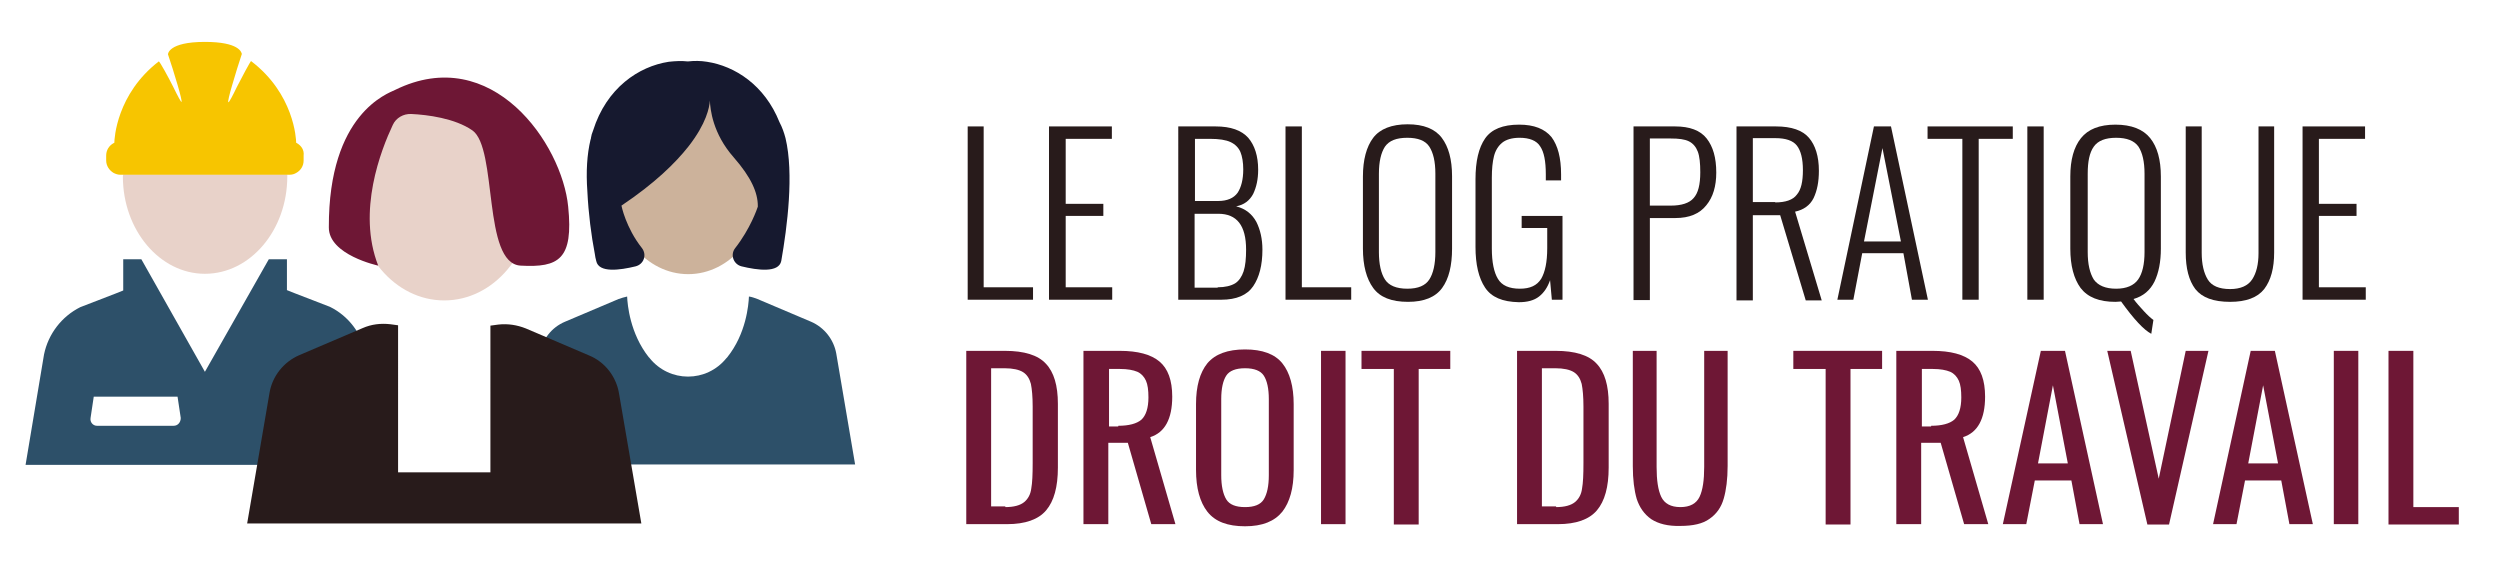
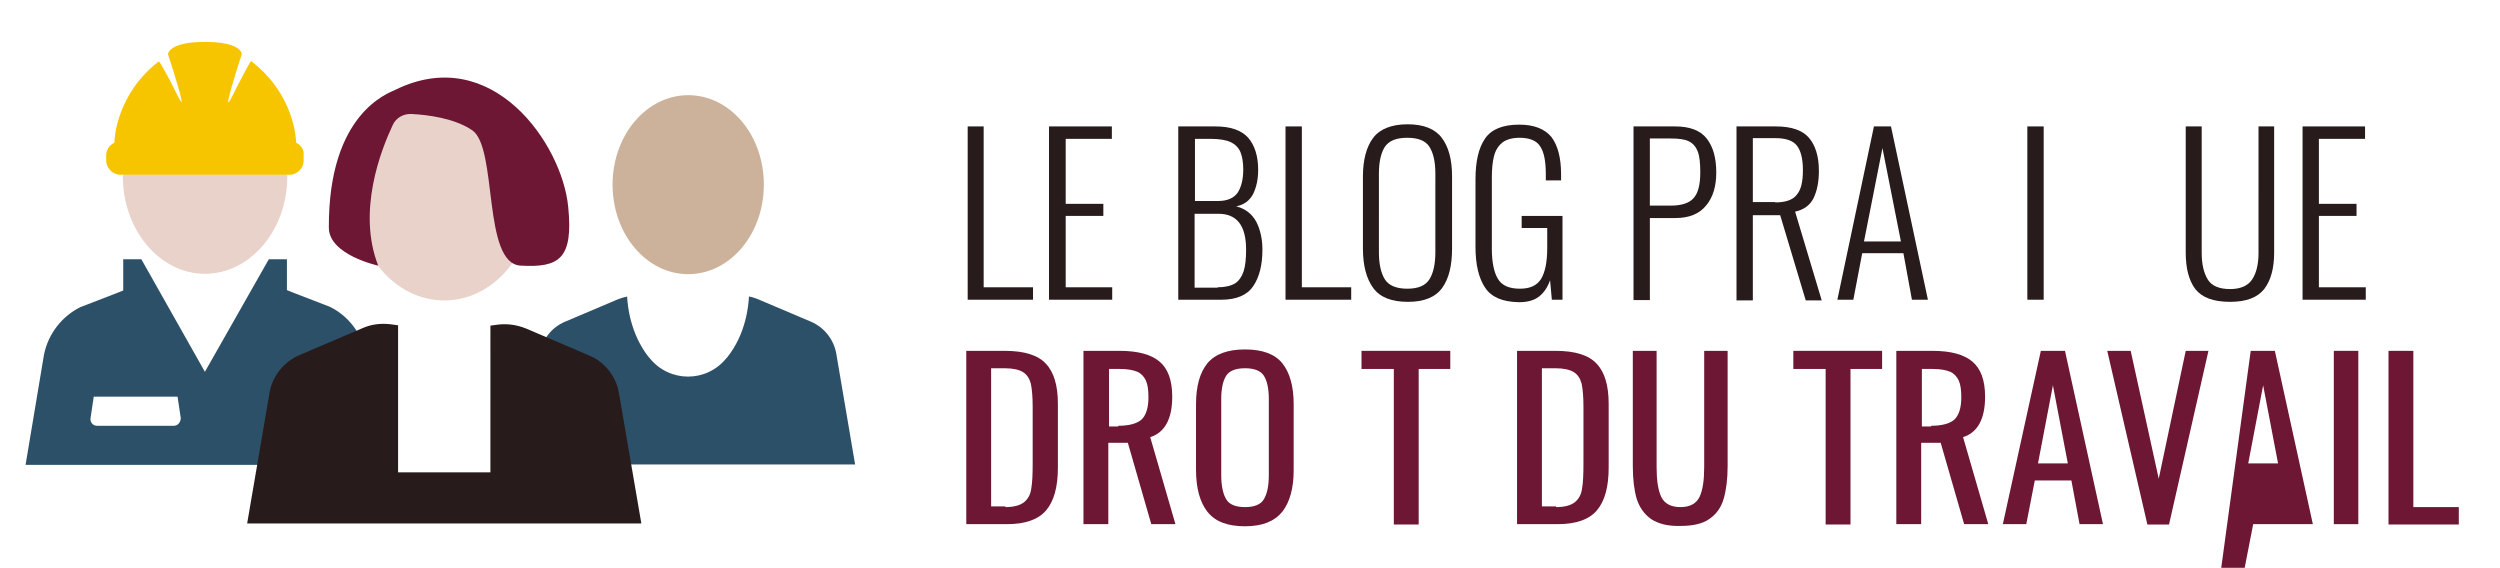
<svg xmlns="http://www.w3.org/2000/svg" version="1.1" id="Calque_1" x="0px" y="0px" width="704px" height="160px" viewBox="0 0 704 160" style="enable-background:new 0 0 704 160;" xml:space="preserve">
  <style type="text/css">
	.st0{fill:#CCB29B;}
	.st1{fill:#2D5069;}
	.st2{fill:#16192F;}
	.st3{fill:#E8D2C9;}
	.st4{fill:#F7C500;}
	.st5{fill:#281B1B;}
	.st6{fill:#6E1735;}
</style>
  <g>
    <path class="st0" d="M172.5,52c0-13.9,9.5-25.2,21.3-25.2S215.1,38,215.1,52c0,13.9-9.5,25.2-21.3,25.2S172.5,65.9,172.5,52" />
    <path class="st1" d="M235.5,99.6c-0.7-4-3.4-7.4-7.1-9l-15.1-6.4c-0.8-0.3-1.6-0.6-2.4-0.7c-0.1,2.4-0.8,10.5-6.1,17.1   c-0.1,0.1-0.1,0.2-0.2,0.2c-5.6,7-16.1,7-21.7,0c-0.1-0.1-0.1-0.2-0.2-0.2c-5.3-6.7-6-14.8-6.1-17.1c-0.8,0.2-1.6,0.4-2.4,0.7   l-15.1,6.4c-3.8,1.6-6.4,5-7.1,9l-5.4,31.2h47.1h47.1L235.5,99.6z" />
-     <path class="st2" d="M221.2,38.9c-0.4-1.5-0.9-3-1.7-4.5c-4.2-10.5-12.6-15.8-20.4-17c-1.8-0.3-3.6-0.3-5.4-0.1   c-1.8-0.2-3.6-0.1-5.4,0.1c-8.4,1.3-17.5,7.3-21.3,19.4c-0.3,0.7-0.5,1.4-0.6,2.1c0,0.1,0,0.3-0.1,0.4c-1,4.2-1.3,9-0.9,14.6   c0.3,6.2,1.1,12.4,2.1,17.6c0.1,0.7,0.2,1.3,0.4,2c0,0,0,0,0,0c0.7,3.4,6.6,2.6,11.1,1.5c2.3-0.6,3.2-3.2,1.8-5.1   c-4.6-5.8-5.8-12-5.8-12c9.4-6.3,15.2-12,18.9-16.7c5-6.4,5.9-11,6-12.9c0.1,2.5,0.8,9.3,6.7,16c5,5.7,6.8,10,6.8,13.7   c0,0.1,0,0.1,0,0.2c0,0.8,0,0.8,0,0c-0.2,0.6-2.1,6.2-6.4,11.7c-1.4,1.8-0.5,4.5,1.8,5.1c4.5,1.1,10.5,1.9,11.2-1.5   C221.7,63.8,223.6,48.9,221.2,38.9" />
    <path class="st1" d="M103.1,99.8C101.9,94,98.2,89,92.9,86.4l-10.1-3.9l-2-0.8V73h-5.1l-18,31.7L39.8,73h-5.1v8.8l-2,0.8l-10.1,3.9   c-5.2,2.6-9,7.5-10.2,13.3l-5.2,31.1h100.9L103.1,99.8z M48.9,119.9H38.1H27.3c-1.1,0-2-1-1.8-2.2l0.9-6h11.8h11.8l0.9,6   C50.9,118.9,50.1,119.9,48.9,119.9" />
    <path class="st3" d="M34.6,49.7c0,15.1,10.4,27.4,23.1,27.4c12.8,0,23.2-12.3,23.2-27.4c0-0.2,0-0.4,0-0.6H34.7   C34.7,49.3,34.6,49.5,34.6,49.7" />
    <path class="st4" d="M83.6,40.3c-0.1,0-0.1-0.1-0.2-0.1c0-1.1-0.6-13.8-12.7-23c-0.1-0.1-2.8,4.9-4,7.3c-1.2,2.5-2.2,4.4-2.4,4.3   c-0.2-0.1,0.3-2.2,1.1-4.9c0.8-2.8,1.9-6.3,2.7-8.7c-0.1-0.5-0.8-3.4-10.4-3.4c-10.4,0-10.4,3.5-10.4,3.5c0,0,0,0,0,0   c0.8,2.4,1.9,5.8,2.7,8.6c0.8,2.7,1.3,4.8,1.1,4.8C51,28.8,50,27,48.8,24.5c-1.2-2.4-3.9-7.4-4.1-7.2   c-11.9,9.2-12.5,21.8-12.5,22.9c-0.1,0-0.1,0.1-0.2,0.1c-1.3,0.7-2.1,2-2.1,3.5v0.5v0.4v0.5c0,1.5,0.9,2.8,2.1,3.5   c0.6,0.3,1.2,0.5,1.8,0.5h0.8h46.2h0.8c0.7,0,1.3-0.2,1.8-0.5c1.3-0.7,2.1-2,2.1-3.5v-0.5v-0.4v-0.5C85.7,42.2,84.8,41,83.6,40.3" />
    <polygon class="st5" points="272.5,35.6 277,35.6 277,80.9 290.9,80.9 290.9,84.4 272.5,84.4  " />
    <polygon class="st5" points="295.4,35.6 313.1,35.6 313.1,39.1 300.1,39.1 300.1,57.4 310.7,57.4 310.7,60.8 300.1,60.8    300.1,80.9 313.2,80.9 313.2,84.4 295.4,84.4  " />
    <path class="st5" d="M331.8,35.6h10.5c4.3,0,7.3,1.1,9.2,3.2c1.8,2.1,2.8,5.1,2.8,9c0,2.7-0.5,4.9-1.4,6.8c-1,1.9-2.6,3.1-4.8,3.5   c2.7,0.7,4.5,2.2,5.7,4.4c1.1,2.2,1.7,4.8,1.7,7.8c0,4.4-0.9,7.8-2.6,10.3c-1.7,2.5-4.7,3.8-9,3.8h-12.1V35.6z M343,56.6   c2.6,0,4.4-0.8,5.5-2.3c1-1.5,1.6-3.7,1.6-6.6c0-2-0.3-3.7-0.8-4.9c-0.5-1.2-1.5-2.2-2.8-2.8c-1.3-0.6-3.2-0.9-5.7-0.9h-4.3v17.5   H343z M342.9,80.9c2.1,0,3.7-0.4,4.9-1.1c1.1-0.7,1.9-1.9,2.4-3.4c0.5-1.5,0.7-3.6,0.7-6.1c0-6.8-2.6-10.1-7.8-10.1h-6.7v20.8   H342.9z" />
    <polygon class="st5" points="362,35.6 366.6,35.6 366.6,80.9 380.5,80.9 380.5,84.4 362,84.4  " />
    <path class="st5" d="M386.7,81.1c-1.9-2.6-2.9-6.3-2.9-11.1V49.7c0-4.7,1-8.4,2.9-10.9c1.9-2.5,5.2-3.8,9.7-3.8   c4.5,0,7.7,1.3,9.6,3.8c1.9,2.5,2.9,6.1,2.9,10.8V70c0,4.8-0.9,8.5-2.8,11.1c-1.9,2.6-5.1,3.9-9.6,3.9   C391.8,85,388.6,83.7,386.7,81.1 M402.5,78.7c1.1-1.7,1.7-4.3,1.7-7.7V48.9c0-3.4-0.6-5.9-1.7-7.6c-1.1-1.7-3.2-2.5-6.2-2.5   c-3.1,0-5.1,0.8-6.3,2.5c-1.1,1.7-1.7,4.2-1.7,7.6V71c0,3.4,0.6,6,1.7,7.7c1.1,1.7,3.2,2.6,6.3,2.6   C399.4,81.3,401.4,80.4,402.5,78.7" />
    <path class="st5" d="M418.2,81c-1.8-2.7-2.7-6.5-2.7-11.5v-19c0-5.1,0.9-8.9,2.7-11.5c1.8-2.6,5-3.9,9.6-3.9c4.2,0,7.2,1.2,9.1,3.5   c1.8,2.4,2.7,5.9,2.7,10.5v1.7h-4.3v-1.7c0-3.7-0.5-6.3-1.6-7.9c-1-1.6-3-2.4-5.8-2.4c-2.1,0-3.8,0.5-4.9,1.4   c-1.1,0.9-1.9,2.2-2.3,3.8c-0.4,1.6-0.6,3.6-0.6,6.1V70c0,3.8,0.6,6.7,1.7,8.5c1.1,1.9,3.2,2.8,6.2,2.8c2.9,0,4.8-0.9,6-2.8   c1.1-1.9,1.7-4.7,1.7-8.6v-5.7h-7.2v-3.4h11.5v23.6h-3l-0.5-5.5c-0.7,2-1.7,3.5-3.1,4.6c-1.4,1.1-3.3,1.6-5.7,1.6   C423.1,85,420,83.7,418.2,81" />
    <path class="st5" d="M460,35.6h11.7c4.1,0,7.1,1.1,8.9,3.4c1.8,2.3,2.7,5.4,2.7,9.6c0,3.8-0.9,6.9-2.8,9.2   c-1.9,2.4-4.8,3.6-8.7,3.6h-7.2v23.1H460V35.6z M470.5,57.9c3,0,5.2-0.7,6.4-2.1c1.3-1.4,1.9-3.8,1.9-7.3c0-2.5-0.2-4.5-0.7-5.8   c-0.5-1.3-1.3-2.3-2.5-2.9c-1.2-0.6-2.9-0.8-5.1-0.8h-5.9v18.9H470.5z" />
    <path class="st5" d="M489.1,35.6h11c4.4,0,7.5,1.1,9.3,3.2c1.8,2.1,2.8,5.2,2.8,9.3c0,3.1-0.5,5.6-1.5,7.7c-1,2-2.8,3.3-5.2,3.8   l7.5,25h-4.5l-7.2-24h-7.7v24h-4.6V35.6z M499.9,57c2.9,0,5-0.7,6.1-2.2c1.2-1.4,1.7-3.7,1.7-6.9c0-3.2-0.6-5.5-1.7-6.9   c-1.1-1.4-3.1-2.1-6.1-2.1h-6.3v18H499.9z" />
    <path class="st5" d="M527.7,35.6h4.8l10.4,48.8h-4.5l-2.4-13.1h-11.6l-2.5,13.1h-4.5L527.7,35.6z M535.3,68l-5.2-26.3L524.9,68   H535.3z" />
-     <polygon class="st5" points="552.6,39.1 542.8,39.1 542.8,35.6 566.8,35.6 566.8,39.1 557.2,39.1 557.2,84.4 552.6,84.4  " />
    <rect x="570.9" y="35.6" class="st5" width="4.6" height="48.8" />
-     <path class="st5" d="M597.3,84.9l-1.6,0.1c-4.6,0-7.8-1.3-9.8-3.9c-1.9-2.6-2.9-6.3-2.9-11.1V49.7c0-4.7,1-8.3,3-10.8   c2-2.5,5.2-3.8,9.7-3.8c4.5,0,7.8,1.3,9.8,3.8c2,2.5,3,6.1,3,10.8V70c0,3.7-0.6,6.8-1.8,9.3c-1.2,2.4-3.1,4.1-5.9,4.9   c0.8,1.1,1.8,2.2,2.9,3.4c1.1,1.2,2,2,2.7,2.5l-0.6,3.9C603.7,92.9,600.9,89.9,597.3,84.9 M602.1,78.7c1.2-1.7,1.8-4.3,1.8-7.7   V48.9c0-3.4-0.6-5.9-1.7-7.6c-1.2-1.7-3.3-2.5-6.3-2.5c-3,0-5.1,0.8-6.3,2.5c-1.2,1.7-1.7,4.2-1.7,7.6V71c0,3.4,0.6,5.9,1.7,7.7   c1.2,1.7,3.3,2.6,6.3,2.6C598.8,81.3,600.9,80.4,602.1,78.7" />
    <path class="st5" d="M618.2,81.4c-1.8-2.4-2.7-5.8-2.7-10.3V35.6h4.5v35.6c0,3.2,0.6,5.7,1.7,7.5c1.1,1.8,3.2,2.7,6.3,2.7   c2.9,0,5-0.9,6.2-2.7c1.2-1.8,1.8-4.3,1.8-7.4V35.6h4.4v35.5c0,4.4-0.9,7.8-2.8,10.3c-1.9,2.4-5.1,3.6-9.6,3.6   C623.3,85,620.1,83.8,618.2,81.4" />
    <polygon class="st5" points="648.4,35.6 666,35.6 666,39.1 653,39.1 653,57.4 663.6,57.4 663.6,60.8 653,60.8 653,80.9 666.2,80.9    666.2,84.4 648.4,84.4  " />
    <path class="st6" d="M272.1,98.8H283c5.4,0,9.3,1.2,11.5,3.6c2.3,2.4,3.4,6.2,3.4,11.3v18c0,5.4-1.1,9.4-3.3,12   c-2.2,2.6-5.9,3.9-11,3.9h-11.5V98.8z M283.1,142.8c2.4,0,4.2-0.5,5.3-1.4c1.1-0.9,1.8-2.2,2-3.8c0.3-1.6,0.4-4,0.4-7.2v-15.9   c0-2.8-0.2-4.9-0.5-6.4c-0.4-1.5-1.1-2.6-2.2-3.3c-1.1-0.7-2.9-1.1-5.2-1.1h-3.8v38.9H283.1z" />
    <path class="st6" d="M305.2,98.8h10.1c5.1,0,8.8,1,11.2,3c2.4,2,3.6,5.3,3.6,9.9c0,6.3-2.1,10.1-6.2,11.4l7.1,24.5h-6.8l-6.6-22.9   h-5.5v22.9h-7V98.8z M314.9,119.9c3,0,5.2-0.6,6.5-1.7c1.3-1.2,2-3.3,2-6.3c0-2-0.2-3.6-0.7-4.7c-0.5-1.1-1.3-2-2.4-2.5   c-1.2-0.5-2.8-0.8-4.9-0.8h-3.1v16.2H314.9z" />
    <path class="st6" d="M340,144.1c-2.1-2.7-3.2-6.6-3.2-11.8v-18.5c0-5.1,1.1-8.9,3.2-11.5c2.2-2.6,5.7-3.9,10.6-3.9   c4.9,0,8.4,1.3,10.5,3.9c2.1,2.6,3.2,6.5,3.2,11.5v18.6c0,5.1-1.1,9-3.2,11.7c-2.2,2.7-5.6,4.1-10.5,4.1   C345.7,148.2,342.2,146.9,340,144.1 M355.9,140.6c0.9-1.5,1.4-3.7,1.4-6.8v-21.4c0-3-0.5-5.2-1.4-6.6c-0.9-1.4-2.7-2.1-5.3-2.1   c-2.6,0-4.4,0.7-5.3,2.1c-0.9,1.4-1.4,3.6-1.4,6.6v21.4c0,3,0.5,5.3,1.4,6.8c0.9,1.5,2.7,2.2,5.3,2.2   C353.2,142.8,355,142.1,355.9,140.6" />
-     <rect x="372" y="98.8" class="st6" width="6.9" height="48.8" />
    <polygon class="st6" points="392.5,103.9 383.4,103.9 383.4,98.8 408.4,98.8 408.4,103.9 399.5,103.9 399.5,147.7 392.5,147.7  " />
    <path class="st6" d="M427.2,98.8h10.9c5.4,0,9.3,1.2,11.5,3.6c2.3,2.4,3.4,6.2,3.4,11.3v18c0,5.4-1.1,9.4-3.3,12   c-2.2,2.6-5.9,3.9-11,3.9h-11.5V98.8z M438.2,142.8c2.4,0,4.2-0.5,5.3-1.4c1.1-0.9,1.8-2.2,2-3.8c0.3-1.6,0.4-4,0.4-7.2v-15.9   c0-2.8-0.2-4.9-0.5-6.4c-0.4-1.5-1.1-2.6-2.2-3.3c-1.1-0.7-2.9-1.1-5.2-1.1h-3.8v38.9H438.2z" />
    <path class="st6" d="M465,146.2c-2-1.4-3.3-3.3-4.1-5.7c-0.7-2.4-1.1-5.5-1.1-9.2V98.8h6.7v32.7c0,3.7,0.4,6.5,1.3,8.4   c0.9,1.9,2.7,2.9,5.4,2.9c2.7,0,4.5-1,5.4-2.9c0.9-1.9,1.3-4.7,1.3-8.4V98.8h6.6v32.4c0,3.7-0.4,6.8-1.1,9.2   c-0.7,2.5-2.1,4.4-4,5.7c-1.9,1.4-4.7,2-8.2,2C469.7,148.2,467,147.5,465,146.2" />
    <polygon class="st6" points="514.1,103.9 505,103.9 505,98.8 530,98.8 530,103.9 521.1,103.9 521.1,147.7 514.1,147.7  " />
    <path class="st6" d="M534.1,98.8h10.1c5.1,0,8.8,1,11.2,3c2.4,2,3.6,5.3,3.6,9.9c0,6.3-2.1,10.1-6.2,11.4l7.1,24.5h-6.8l-6.6-22.9   h-5.5v22.9h-7V98.8z M543.8,119.9c3,0,5.2-0.6,6.5-1.7c1.3-1.2,2-3.3,2-6.3c0-2-0.2-3.6-0.7-4.7c-0.5-1.1-1.3-2-2.4-2.5   c-1.2-0.5-2.8-0.8-4.9-0.8h-3.1v16.2H543.8z" />
    <path class="st6" d="M574.7,98.8h6.8l10.7,48.8h-6.6l-2.3-12.3H573l-2.4,12.3H564L574.7,98.8z M582.3,130.5l-4.2-22l-4.2,22H582.3z   " />
    <polygon class="st6" points="593.4,98.8 600,98.8 607.9,134.8 615.5,98.8 621.9,98.8 610.8,147.7 604.7,147.7  " />
-     <path class="st6" d="M633.8,98.8h6.8l10.7,48.8h-6.6l-2.3-12.3h-10.2l-2.4,12.3h-6.6L633.8,98.8z M641.5,130.5l-4.2-22l-4.2,22   H641.5z" />
+     <path class="st6" d="M633.8,98.8h6.8l10.7,48.8h-6.6h-10.2l-2.4,12.3h-6.6L633.8,98.8z M641.5,130.5l-4.2-22l-4.2,22   H641.5z" />
    <rect x="657.2" y="98.8" class="st6" width="6.9" height="48.8" />
    <polygon class="st6" points="672.6,98.8 679.6,98.8 679.6,142.8 692.4,142.8 692.4,147.7 672.6,147.7  " />
    <path class="st3" d="M100,55c0-16.4,11.2-29.7,25.1-29.7s25.1,13.3,25.1,29.7S139,84.6,125.1,84.6S100,71.4,100,55" />
    <path class="st6" d="M111.3,25.3c27.3-13.4,47,15.3,48.7,32.9c1.5,14.8-2.6,17.2-13.4,16.6c-10.8-0.6-6.4-33.1-13.6-38.1   c-4.9-3.4-12.7-4.4-17.2-4.6c-2.2-0.1-4.3,1.1-5.2,3.1c-3.3,7-10.1,24.3-4.1,39.6c0,0-14-3-13.9-10.8   C92.5,31.9,109.3,26.3,111.3,25.3" />
    <path class="st5" d="M174.3,110.7c-0.8-4.7-4-8.8-8.4-10.6l-17.8-7.6c-2.5-1-5.1-1.4-7.8-1.1l-2.2,0.3V133h-0.2h-25.6h-0.2V91.6   l-2.2-0.3c-2.7-0.3-5.3,0-7.8,1.1L84.3,100c-4.4,1.9-7.6,5.9-8.4,10.6l-6.3,36.8h55.5h55.5L174.3,110.7z" />
  </g>
</svg>